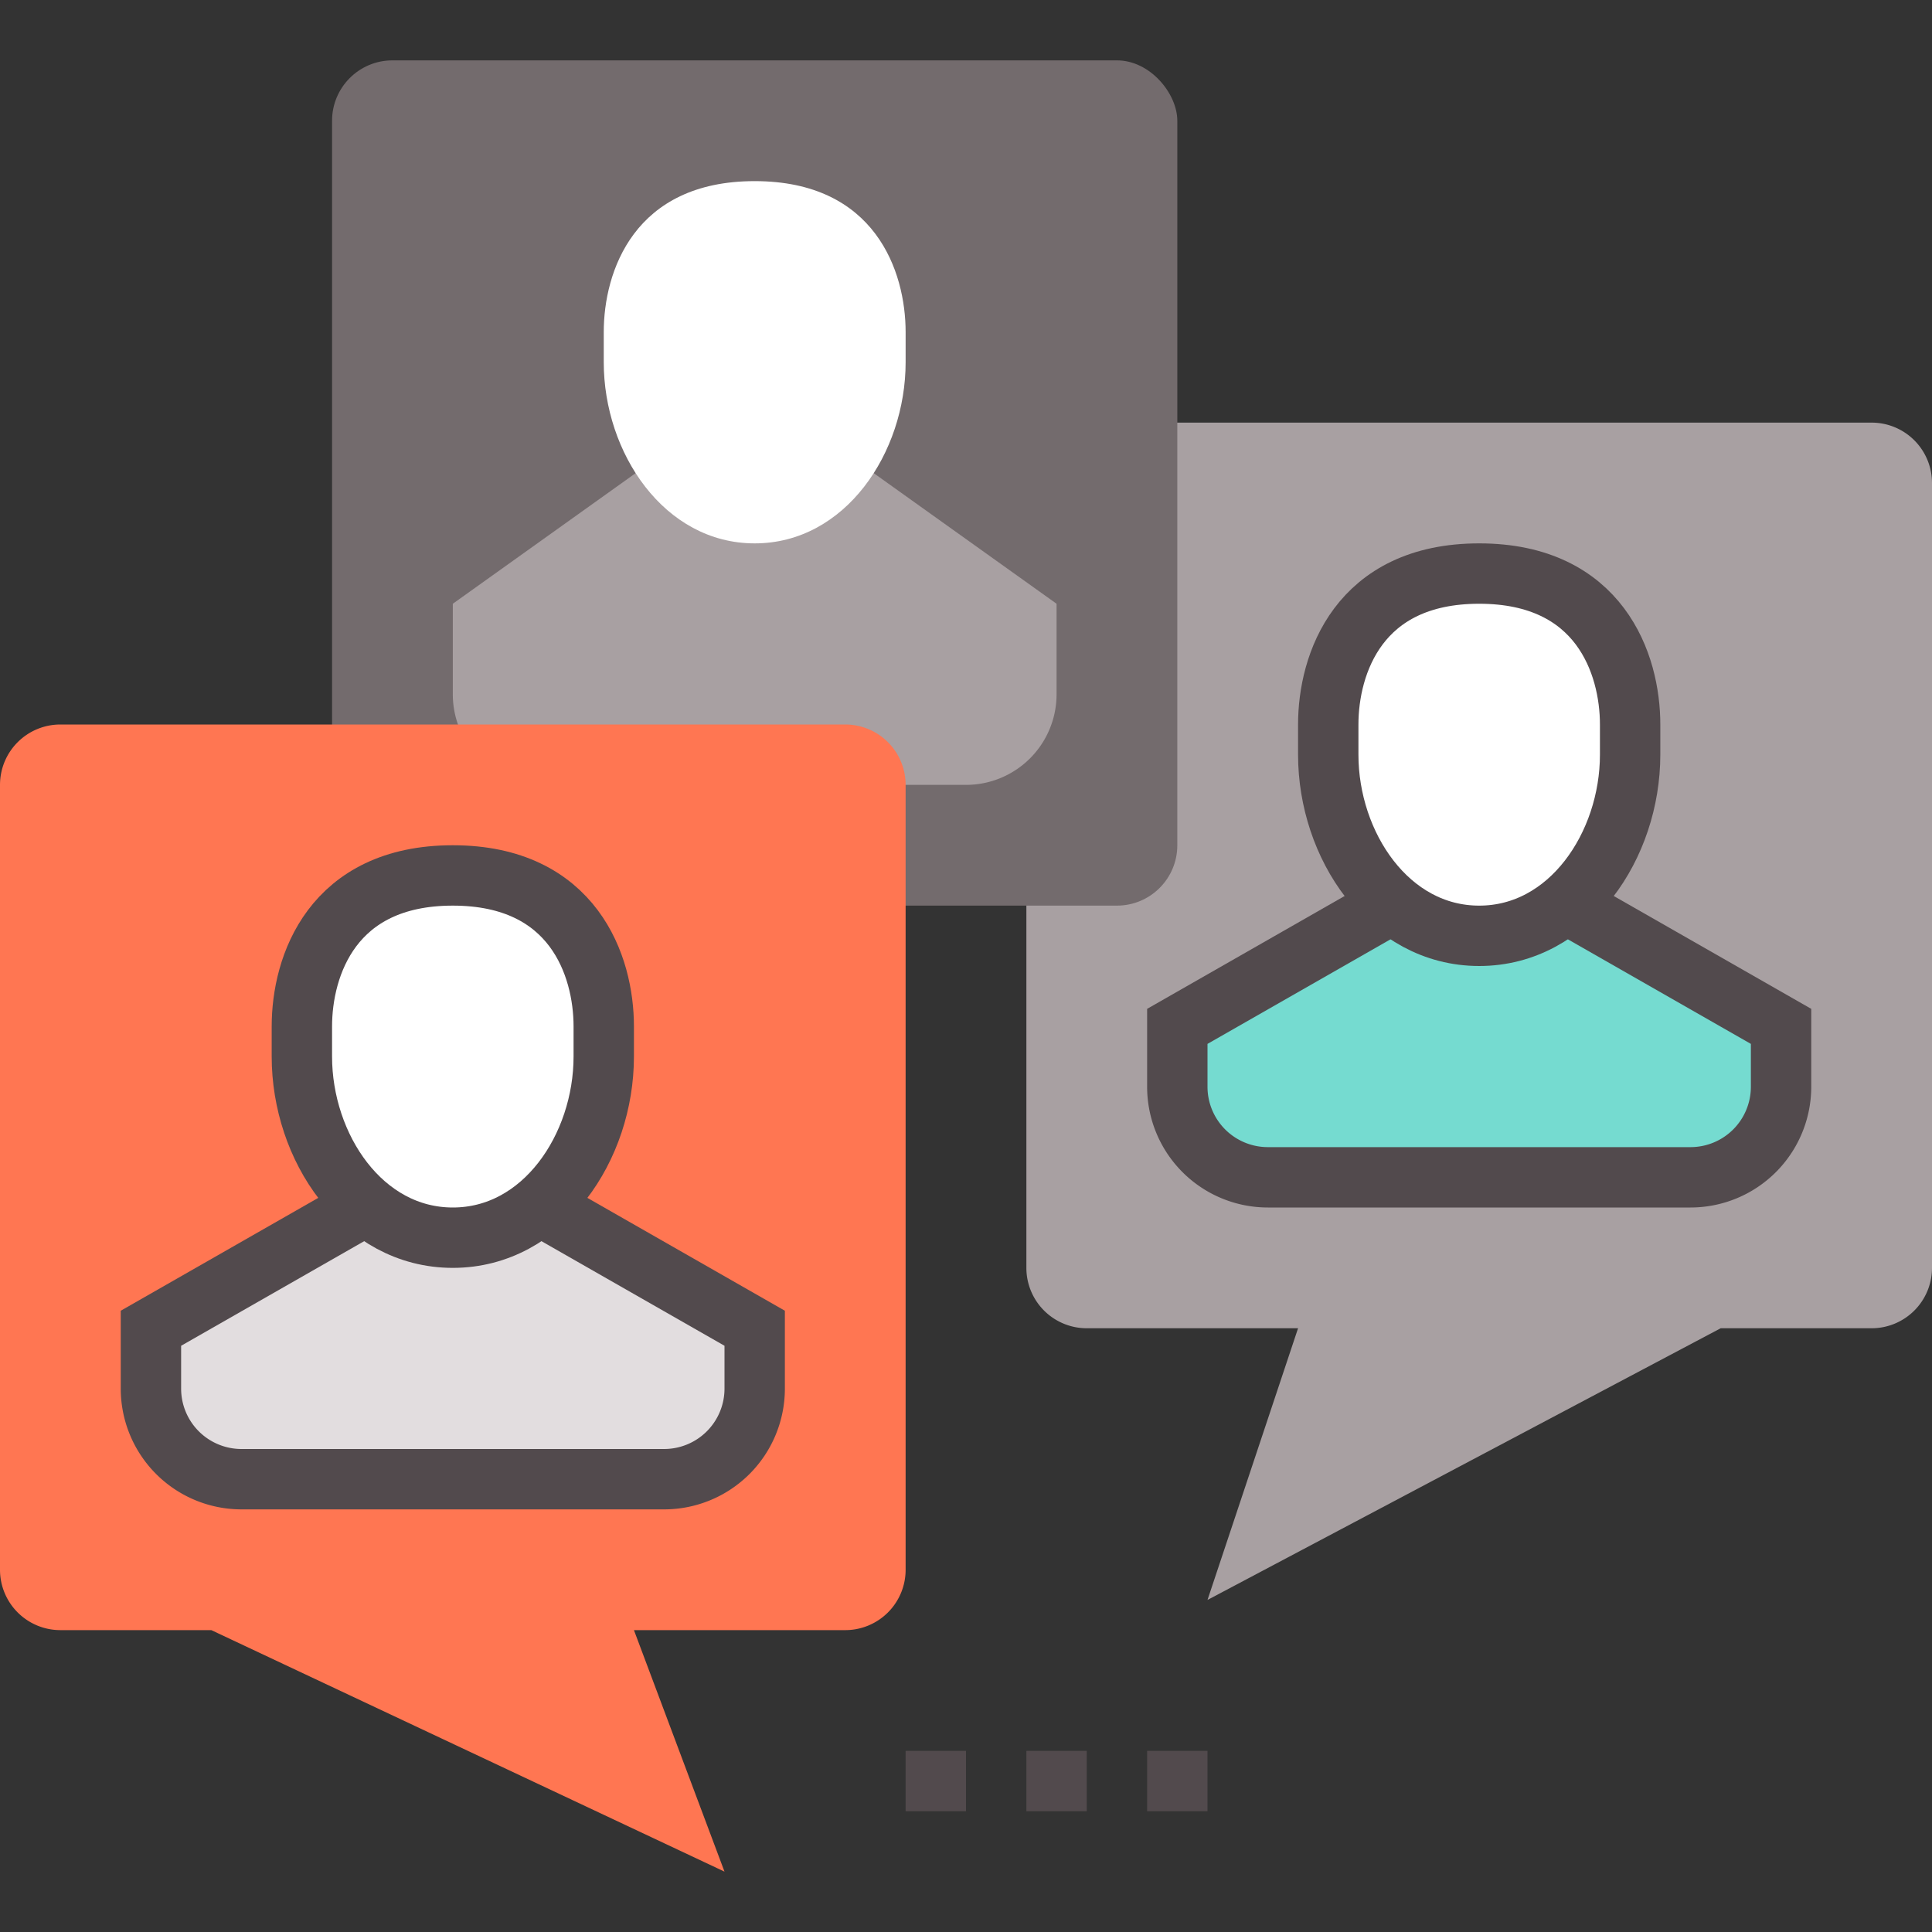
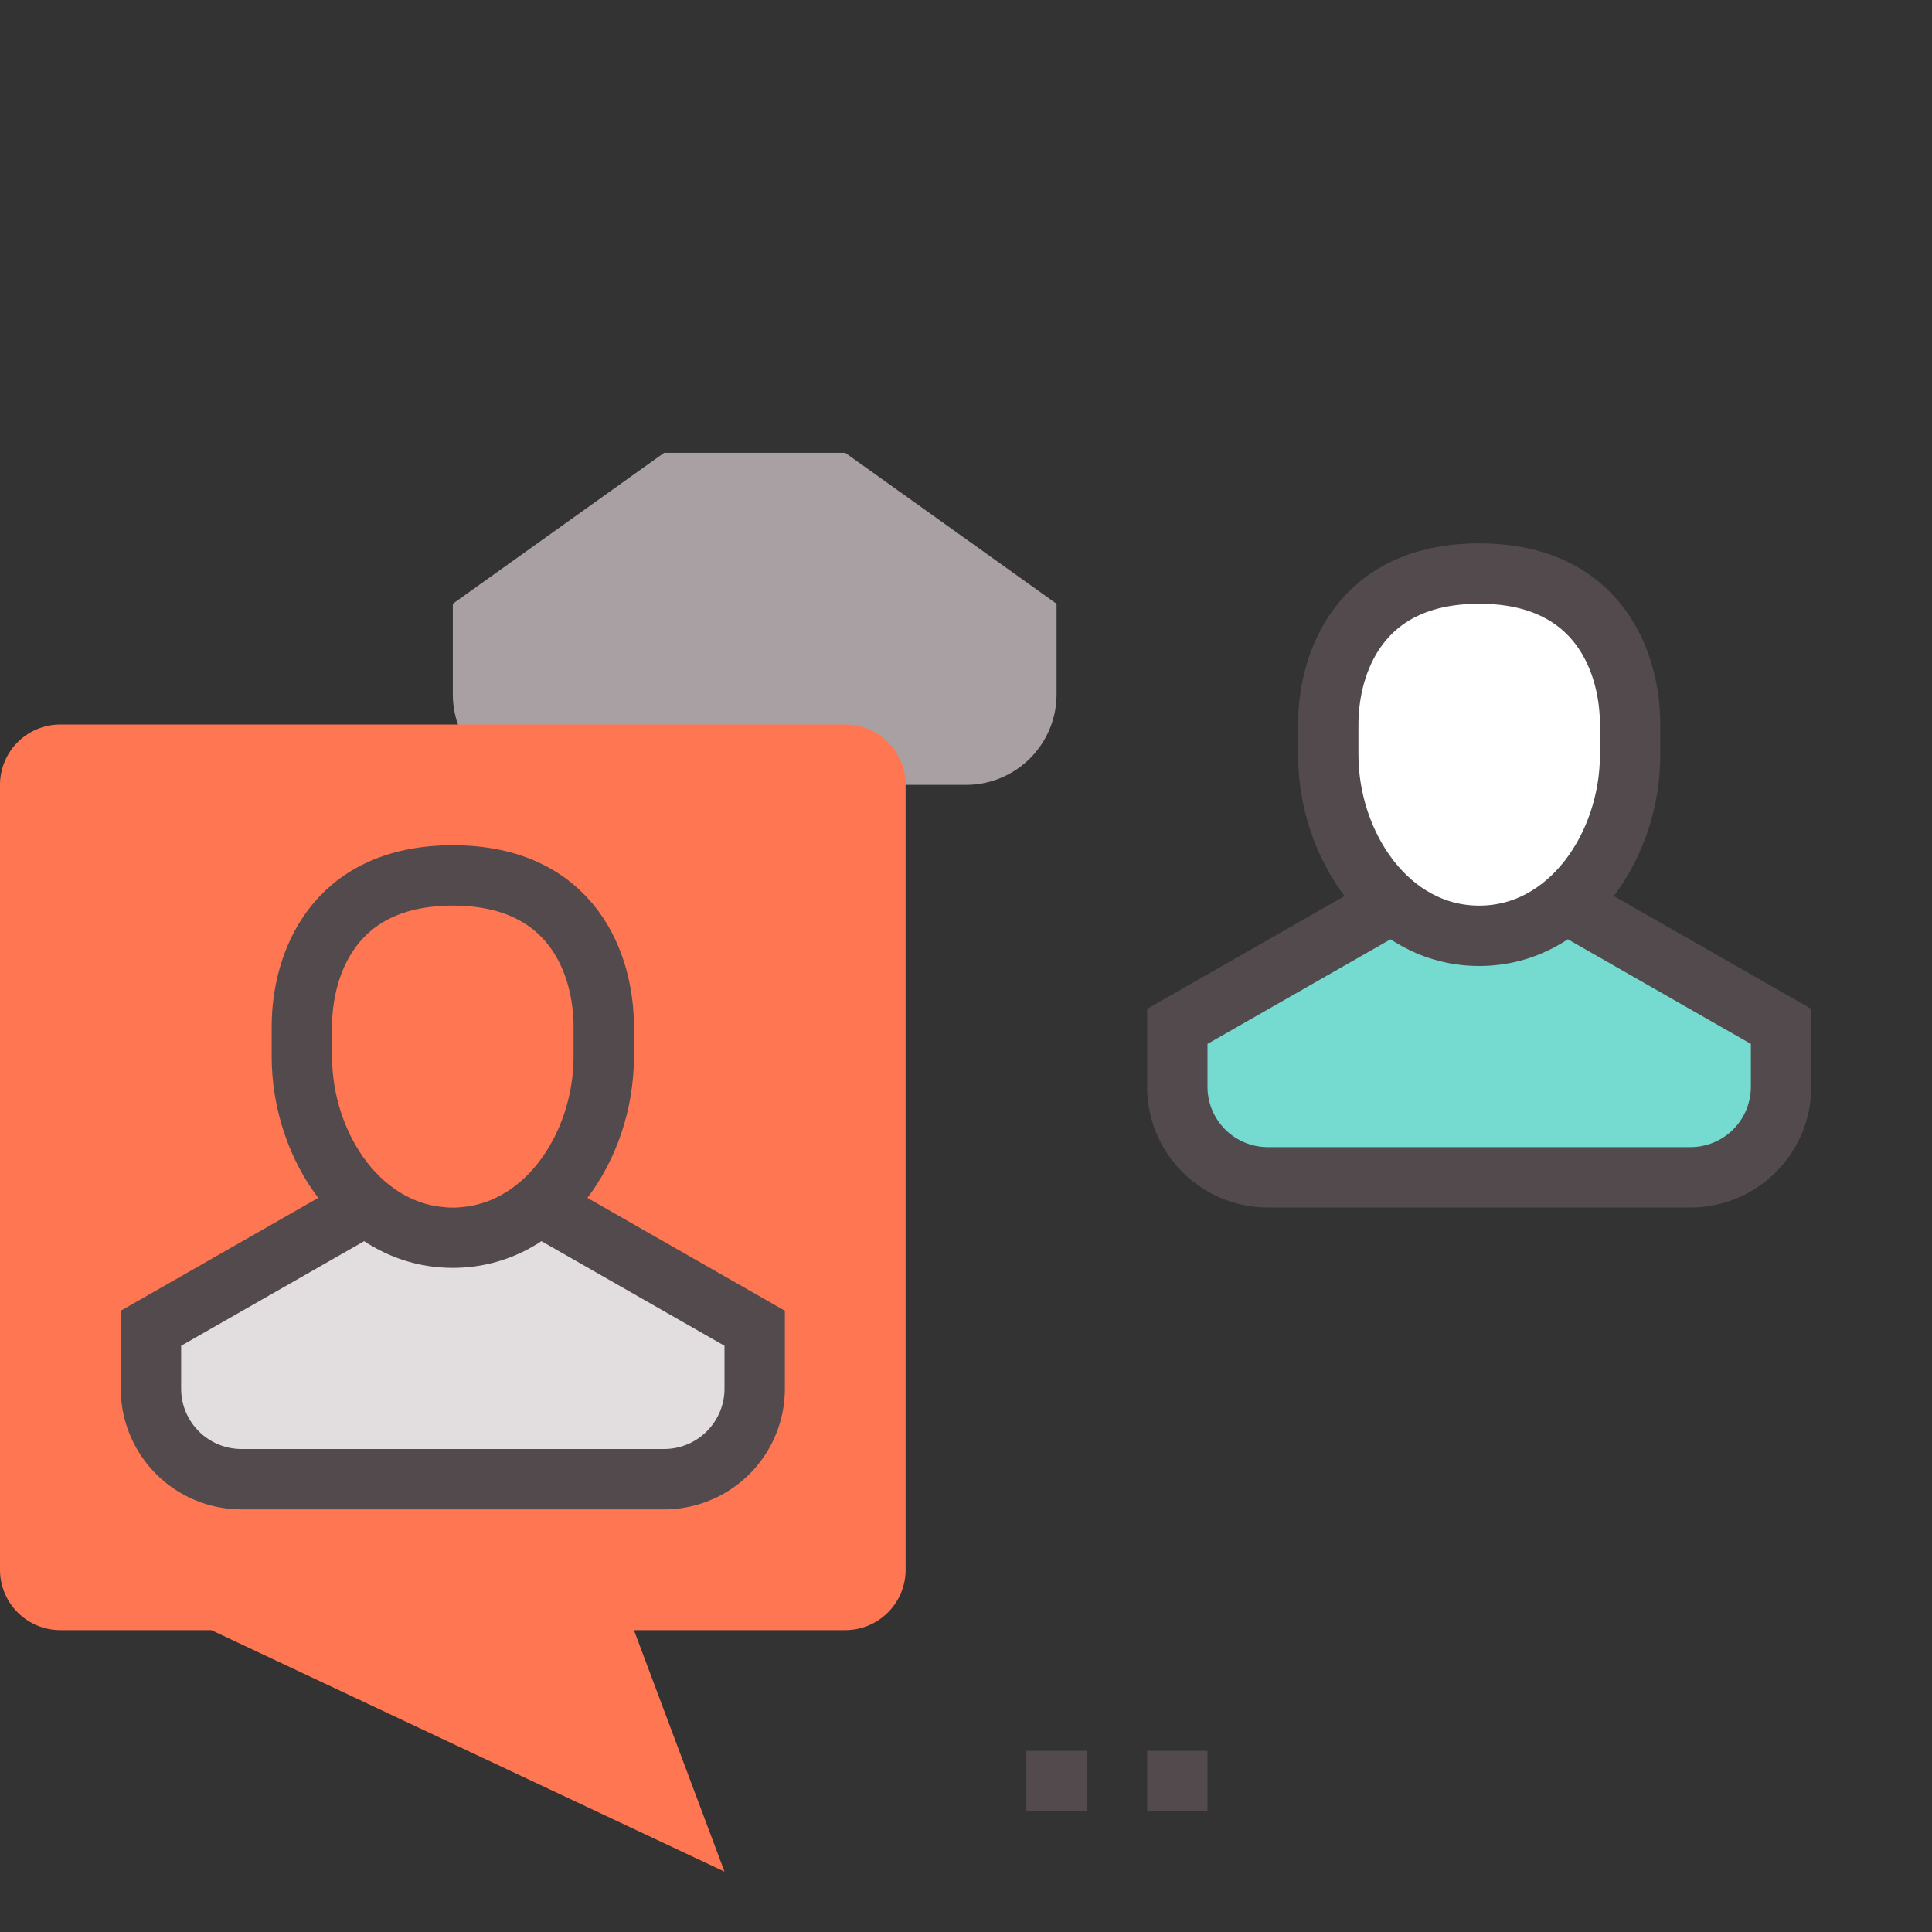
<svg xmlns="http://www.w3.org/2000/svg" id="icons" viewBox="0 0 64 64">
  <rect x="0" y="0" width="64" height="64" fill="#333333" stroke="none" />
  <defs>
    <style>.cls-1{fill:#a8a0a2;}.cls-2{fill:#75dbd0;}.cls-3,.cls-7{fill:none;stroke:#524a4d;stroke-width:2px;}.cls-3{stroke-miterlimit:10;}.cls-4{fill:#fff;}.cls-5{fill:#736b6d;}.cls-6{fill:#ff7652;}.cls-7{stroke-linejoin:round;}.cls-8{fill:#e2dddf;}</style>
  </defs>
  <title />
  <g data-name="Layer 23" id="Layer_23">
    <g data-name="018-group-discussion" id="_018-group-discussion">
-       <path class="cls-1" d="M34,42a2,2,0,0,0,2,2h7l-3,9,17-9h5a2,2,0,0,0,2-2V16a2,2,0,0,0-2-2H36a2,2,0,0,0-2,2Z" />
      <path class="cls-2" d="M52,30l7,4v2a3,3,0,0,1-3,3H42a3,3,0,0,1-3-3V34l7-4Z" />
      <path class="cls-3" d="M52,30l7,4v2a3,3,0,0,1-3,3H42a3,3,0,0,1-3-3V34l7-4" />
      <path class="cls-4" d="M54,24c0-2-1-5-5-5s-5,3-5,5v1c0,3,2,6,5,6s5-3,5-6Z" />
      <path class="cls-3" d="M54,24c0-2-1-5-5-5s-5,3-5,5v1c0,3,2,6,5,6s5-3,5-6Z" />
-       <rect class="cls-5" height="28" rx="2" width="28" x="11" y="2" />
      <path class="cls-1" d="M22,15l-7,5v3a3,3,0,0,0,3,3H32a3,3,0,0,0,3-3V20l-7-5Z" />
-       <path class="cls-4" d="M30,11c0-2-1-5-5-5s-5,3-5,5v1c0,3,2,6,5,6s5-3,5-6Z" />
      <path class="cls-6" d="M30,52a2,2,0,0,1-2,2H21l3,8L7,54H2a2,2,0,0,1-2-2V26a2,2,0,0,1,2-2H28a2,2,0,0,1,2,2Z" />
      <line class="cls-7" x1="38" x2="40" y1="59" y2="59" />
      <line class="cls-7" x1="34" x2="36" y1="59" y2="59" />
-       <line class="cls-7" x1="30" x2="32" y1="59" y2="59" />
      <path class="cls-8" d="M12,40,5,44v2a3,3,0,0,0,3,3H22a3,3,0,0,0,3-3V44l-7-4Z" />
      <path class="cls-3" d="M12,40,5,44v2a3,3,0,0,0,3,3H22a3,3,0,0,0,3-3V44l-7-4" />
-       <path class="cls-4" d="M20,34c0-2-1-5-5-5s-5,3-5,5v1c0,3,2,6,5,6s5-3,5-6Z" />
      <path class="cls-3" d="M20,34c0-2-1-5-5-5s-5,3-5,5v1c0,3,2,6,5,6s5-3,5-6Z" />
    </g>
  </g>
</svg>